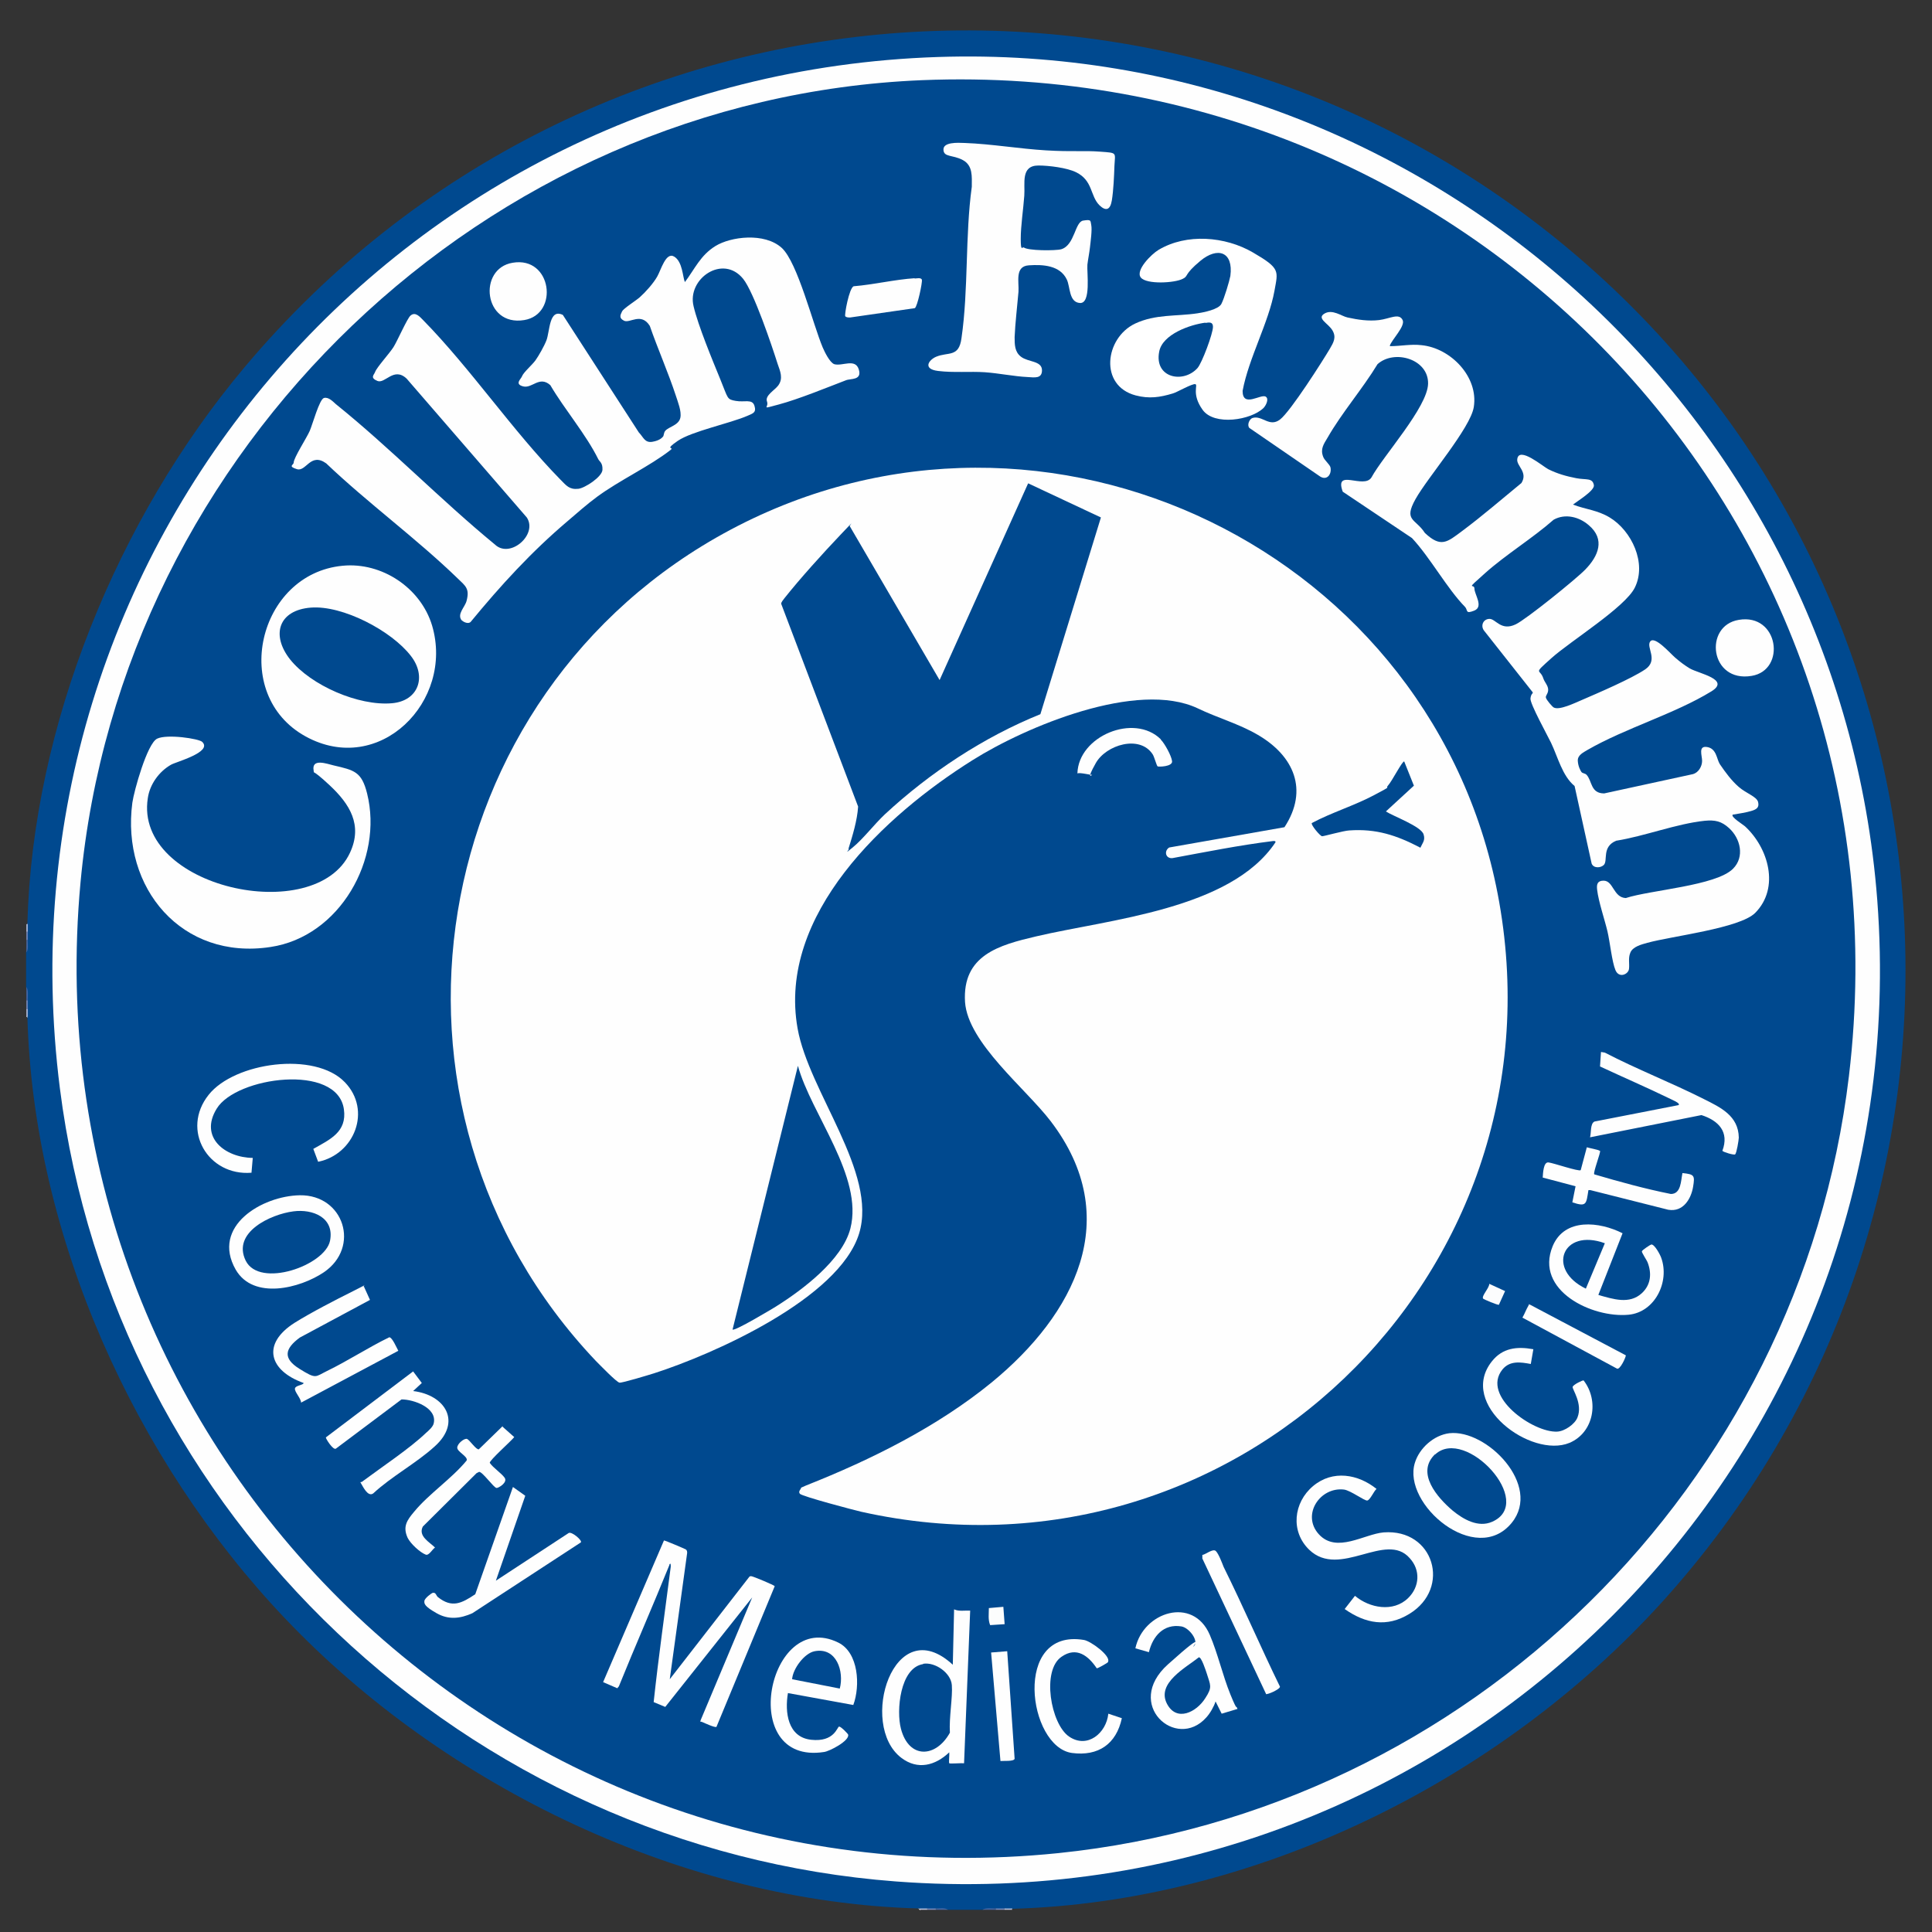
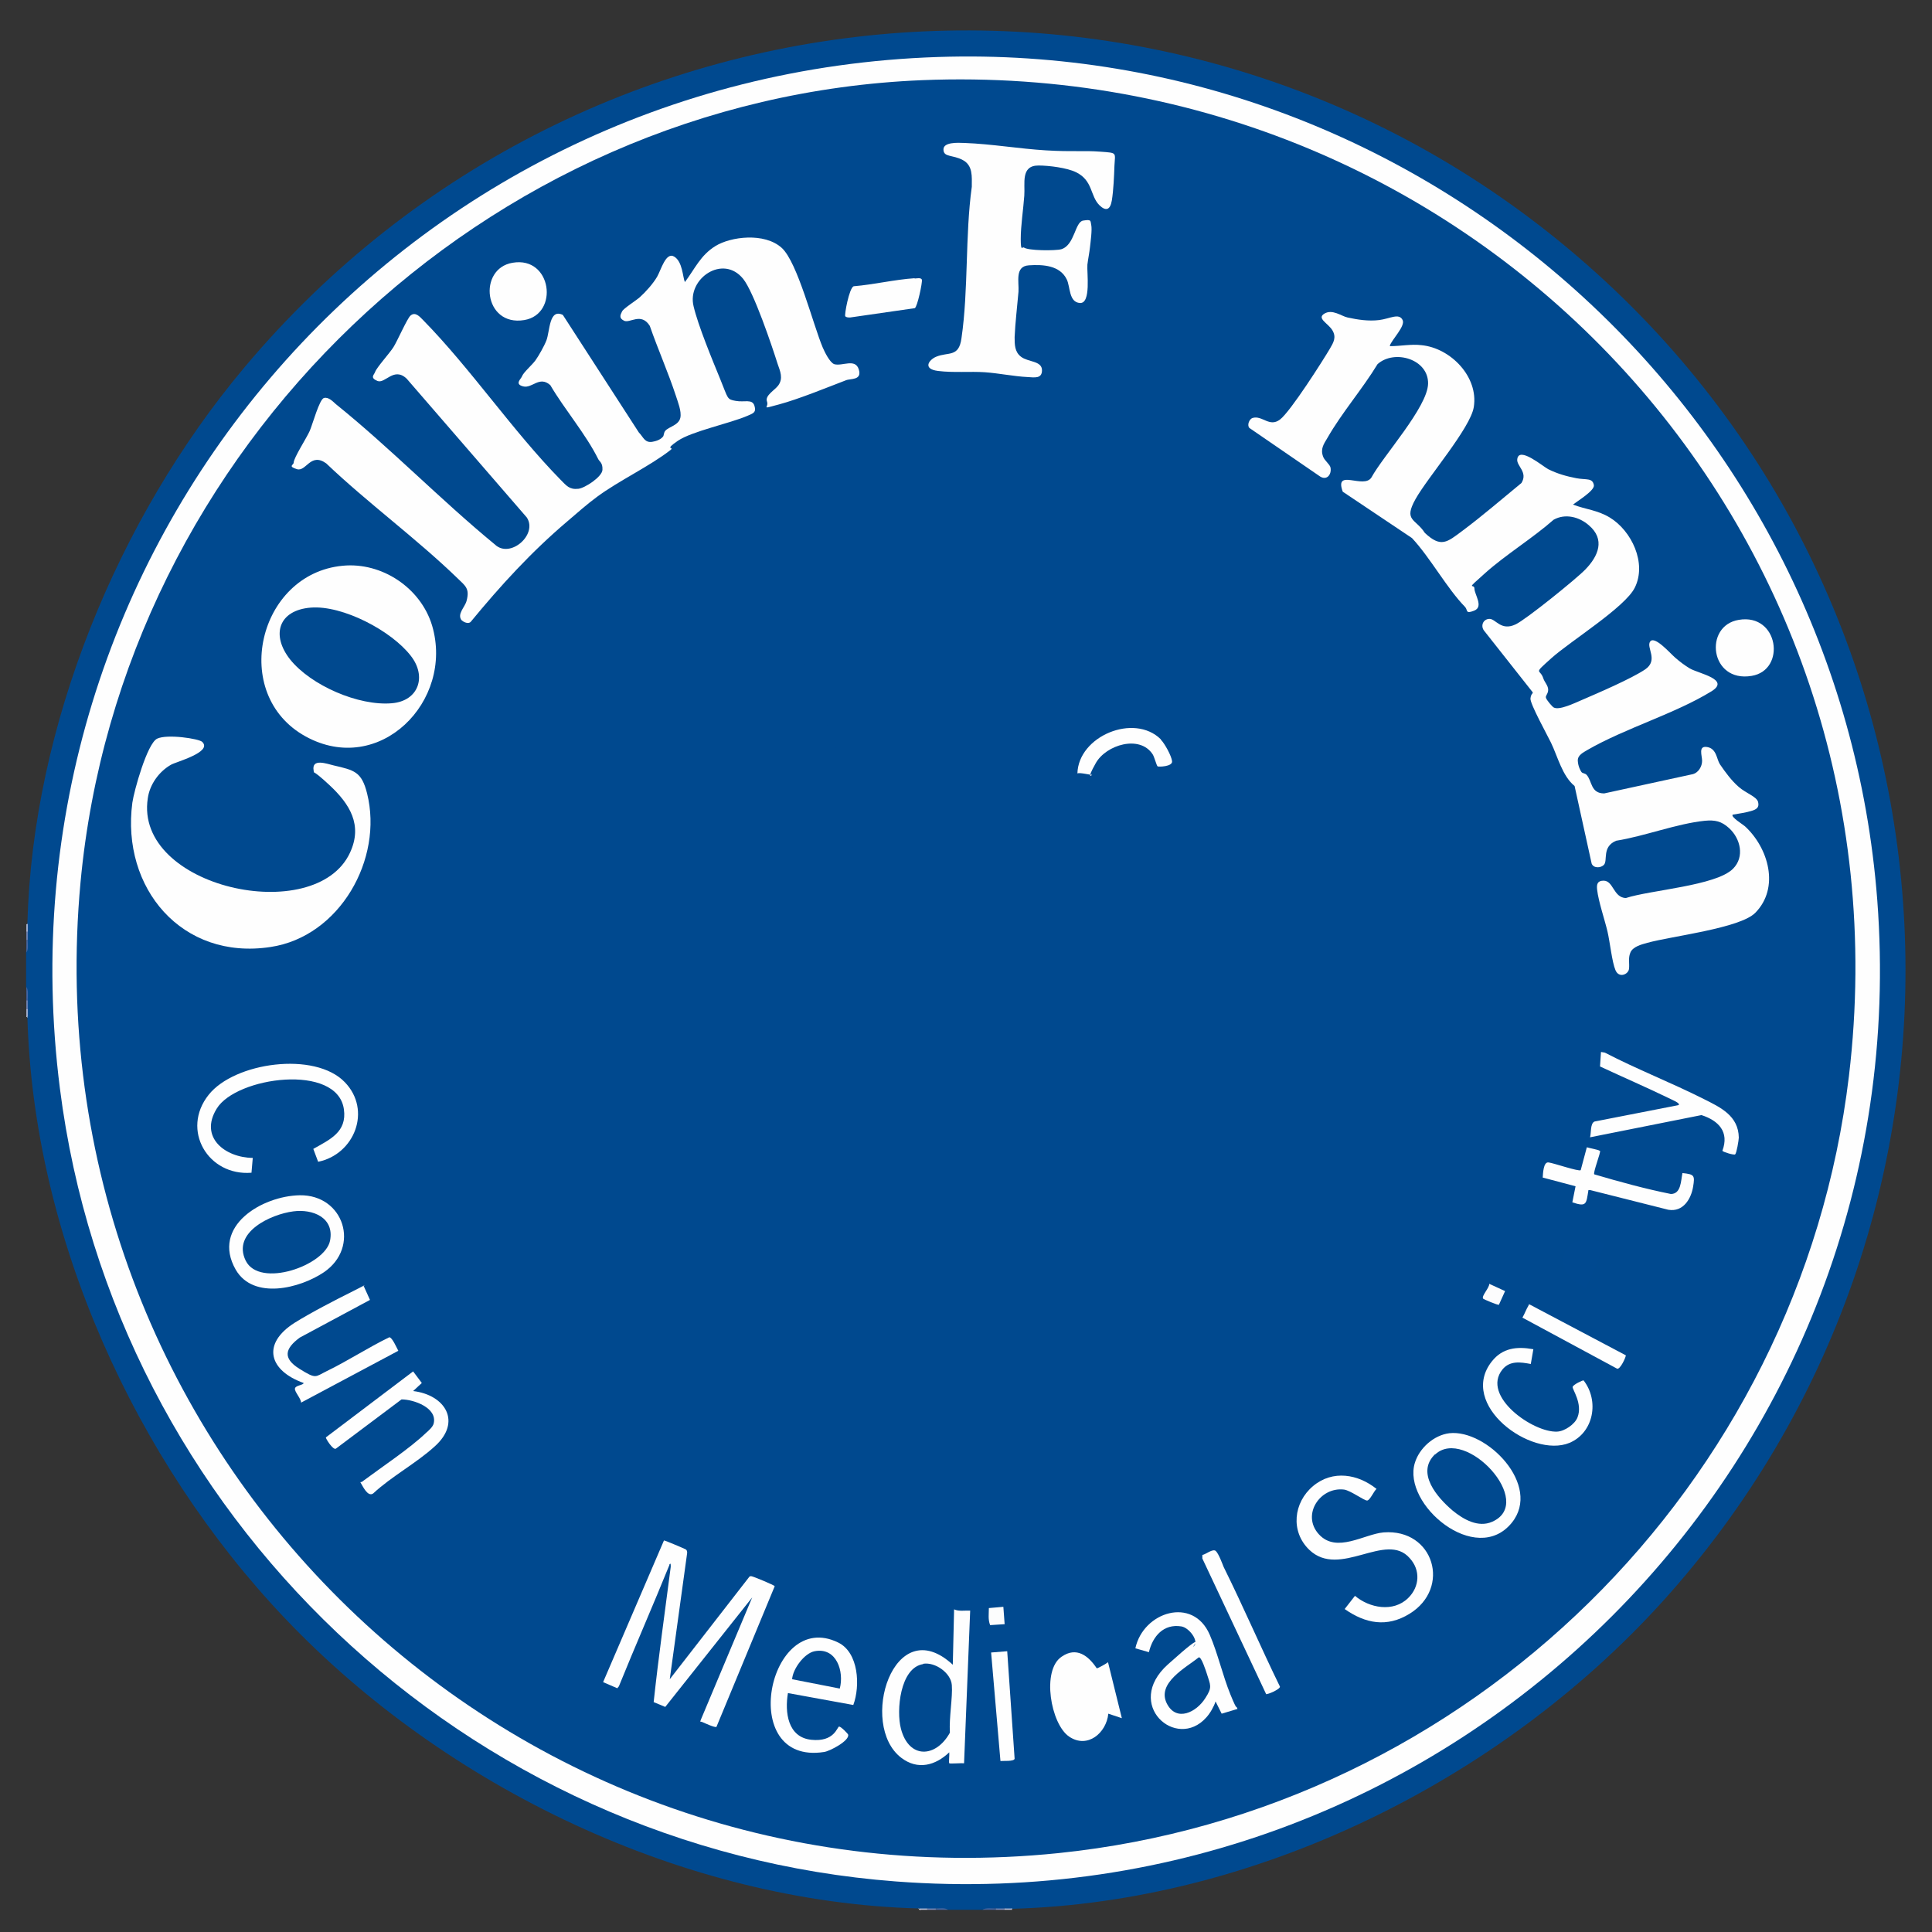
<svg xmlns="http://www.w3.org/2000/svg" id="Square_CFCMS_logo" version="1.1" viewBox="0 0 600 600">
  <rect x="0" y="0" width="600" height="600" fill="#333333" stroke="none" />
  <defs>
    <style>
      .st0 {
        fill: #4467a4;
      }

      .st1 {
        fill: #b8c1dd;
      }

      .st2 {
        fill: #4265a4;
      }

      .st3 {
        fill: #b8c0dd;
      }

      .st4 {
        fill: #fcfcfd;
      }

      .st5 {
        fill: #4365a3;
      }

      .st6 {
        fill: #004990;
      }

      .st7 {
        fill: #7a8cbe;
      }

      .st8 {
        fill: #fff;
      }

      .st9 {
        fill: #b8c0dc;
      }

      .st10 {
        fill: #00498f;
      }

      .st11 {
        fill: #fefefe;
      }

      .st12 {
        fill: #7a8cbd;
      }

      .st13 {
        fill: #fcfdfd;
      }
    </style>
  </defs>
  <path class="st11" d="M314.3,593.1c-.3-.1-.3-.2,0-.4,1.1-.4,2.2-.8,3.4-.9,20.3-1.6,38-3.7,57.8-9.1,133.8-36.5,223.9-161.4,214.9-300.4C580.7,133,459.4,15.3,309.8,10.4,174.2,6,55,94.7,18.9,224.9c-5.6,20.1-7.8,38.1-9.5,58.8,0,1.2-.5,2.3-.9,3.3-.1.3-.2.3-.4,0" />
  <path class="st11" d="M8.2,315.7c.1-.3.2-.3.4,0,.4,1.1.8,2.2.9,3.4,1.5,17.8,3.1,33.5,7.4,50.9,26,105.6,108.8,188.5,214.4,214.5,17.5,4.3,33.2,5.9,51,7.4,1.2,0,2.3.5,3.4.9.3.1.3.2,0,.4" />
  <path class="st10" d="M314.3,592.7c-.7.3-1.6.3-2.3,0-.9.3-1.8.3-2.7,0-1.4.1-2.8.2-4.2.4h-10.7c-1.3-.2-2.6-.3-3.8-.4-.9.3-1.8.3-2.7,0-.7.3-1.6.3-2.3,0-73-1.9-147.2-37.6-197.1-90.1-46.6-49-78.2-118.7-80-187-.3-.7-.3-1.6,0-2.3-.3-.9-.3-1.8,0-2.7-.1-1.4-.2-2.8-.4-4.2v-10.7c.2-1.3.3-2.6.4-3.8-.3-.9-.3-1.8,0-2.7-.3-.7-.3-1.6,0-2.3,1.6-61.5,28.1-126,67.4-172.8C182.4-12.8,372.9-26.5,496.1,85.1c119.3,108.1,128.2,293,20.1,412.4-50.3,55.5-126.2,93.2-201.9,95.3Z" />
  <path class="st2" d="M8.6,310.7c-.1.3-.2.3-.4,0v-4.2c.7,1,.4,2.9.4,4.2Z" />
  <path class="st5" d="M309.3,592.7c.3.1.3.2,0,.4h-4.2c1-.7,2.9-.4,4.2-.4Z" />
  <path class="st0" d="M8.2,295.8v-3.8c.1-.3.2-.3.4,0,0,1.2.3,2.9-.4,3.8Z" />
  <path class="st0" d="M294.4,593.1h-3.8c-.3-.1-.3-.2,0-.4,1.2,0,2.9-.3,3.8.4Z" />
  <path class="st7" d="M8.6,313.4c-.1.3-.2.3-.4,0v-2.7h.4c0,.9,0,1.8,0,2.7Z" />
  <path class="st12" d="M290.6,592.7v.4h-2.7c-.3-.1-.3-.2,0-.4.9,0,1.8,0,2.7,0Z" />
  <path class="st12" d="M8.6,291.9h-.4v-2.7c.1-.3.2-.3.4,0,0,.9,0,1.8,0,2.7Z" />
  <path class="st12" d="M312,592.7c.3.1.3.2,0,.4h-2.7v-.4c.9,0,1.8,0,2.7,0Z" />
  <path class="st1" d="M8.6,289.3h-.4v-2.3h.4c0,.8,0,1.5,0,2.3Z" />
  <path class="st1" d="M287.9,592.7v.4h-2.3v-.4c.8,0,1.5,0,2.3,0Z" />
  <path class="st3" d="M8.6,315.7h-.4v-2.3h.4c0,.8,0,1.5,0,2.3Z" />
  <path class="st9" d="M314.3,592.7v.4h-2.3v-.4c.8,0,1.5,0,2.3,0Z" />
  <path id="white_outer_cirlce" class="st11" d="M291.3,17.7c151.2-5,280.2,111.4,291.7,261.8,13.2,173.5-131.3,318-304.8,304.8-133.3-10.1-242.8-113.7-259.6-246.3C-2.6,171,123.4,23.2,291.3,17.7Z" />
  <path id="middle_circle" class="st10" d="M286.3,24.9c171.5-7,308.3,138.1,287.9,309.3-15.2,127.2-118.1,228.2-245.5,241.3C154.6,593.3,8.9,448.1,25,274.1,37.5,139.3,150.6,30.5,286.3,24.9Z" />
-   <path id="center_circle" class="st11" d="M250.4,461.3c20.2-8,40.7-18.2,57.6-32,25.7-21.1,41.3-51,18.3-81.1-7.7-10.1-25.7-24.3-26.6-37-.9-14.6,10.6-17.7,22.1-20.4,22.5-5.3,60.4-8.3,74.3-29.2.1-.3-.1-.5-.8-.4-10.5,1.3-20.9,3.4-31.2,5.3-2.1.2-2.7-2.2-1-3.3l35.8-6.3c7.6-11.6,2.9-22.2-8.3-28.7-5.8-3.4-12.6-5.3-18.6-8.2-18.8-8.9-53.5,5.7-70,16.1-27.1,17-60.6,47.9-54.3,83.3,3.5,19.7,24.9,44.8,19.1,63.7-6.2,20.1-45,37.4-63.7,43.4-1.6.5-9.8,3-10.7,2.9s-6.2-5.6-7.4-6.8c-74.7-78.8-53.5-207.3,41.9-258.1,98.1-52.2,219.5,6.9,238.7,115.7,20.5,116.2-82.9,215-198.1,189.3-2.2-.5-18.5-4.8-19.1-5.6s.4-1.4.4-1.9" />
  <path id="i_dot" class="st11" d="M540,192.5c12.4-2.1,14.8,15.6,4,17.4-13,2.2-15-15.6-4-17.4Z" />
  <path id="nnin" class="st11" d="M431.8,107.5c3.2,0,6.4-.7,9.7-.3,9,.9,17.7,9.8,16.2,19.2-1,6.5-14.3,21.8-18.1,28.6s0,6,2.9,10.5c5,4.7,6.9,2.9,11.6-.6,6.3-4.7,12.3-9.9,18.4-14.9,2.1-3.4-1.6-5.3-1.3-7.4.5-4.1,7.9,2.2,9.6,3.1,2.8,1.4,5.6,2.2,8.7,2.8s5.1-.2,5.5,2.2c.2,1.7-5.1,4.9-6.5,6,3.9,1.5,7.6,1.7,11.4,4,6.8,4.1,11.6,14.2,7.8,21.8-3,6.1-20,16.6-25.9,21.9s-3.5,3.1-2.5,6.3c.4,1.2,1.5,2.2,1.5,3.5s-.9,1.8-.7,2.5,1.9,2.7,2.4,3c1.7,1,6.6-1.4,8.5-2.2,5.1-2.2,15.6-6.7,19.9-9.6s.2-6.9,1.6-8.7,6.1,3.6,7.7,5,3.1,2.5,4.6,3.4c2.8,1.6,12.7,3.4,6.7,7.1-11.4,7-26.7,11.4-38.5,18.2-1.3.8-3.1,1.6-3,3.4s.9,3.1,1.1,3.4c.3.5,1.1.4,1.6.9,1.8,1.9,1.2,5.8,5.5,5.8l27.6-6c1.7-.5,2.8-2.4,2.8-4.1s-1.3-4.8,1.6-4.3,2.9,3.7,3.9,5.3c1.7,2.5,3.6,5.1,5.9,7.1s5.6,3,6,4.7-.5,2.3-2.3,2.8-3.8.8-5.6,1.1c-.7.7,3.4,3.2,3.8,3.6,7.3,6.7,10.9,19.1,3.2,26.9-4.8,4.8-25.9,7.2-33.5,9.3-1.8.5-4.6,1.2-5.3,3.1-.7,1.7-.2,3.3-.4,5s-3.1,3-4.2.4-1.7-8.7-2.5-12.1-2.8-9.3-3.2-12.9c-.2-1.7.1-2.8,2-2.8,3.1,0,3,5.2,6.9,5.4,7.6-2.5,28-3.8,33.3-9.1,3.7-3.7,2.3-9.4-1.2-12.6-2.4-2.2-4.4-2.6-7.6-2.3-8.7.9-18.7,4.8-27.5,6.2-4.5,1.9-2.5,6.1-3.8,7.5-1,1-3.2,1.1-3.8-.4l-5.3-24.1c-3.8-3.1-5.2-9-7.3-13.4-1.1-2.3-6.6-12.2-6.4-13.8s.8-1.4.7-1.9l-15-19c-1.3-1.5-.5-3.7,1.5-3.8s3.6,3.9,8.2,1.7c3.2-1.5,18.8-14.1,21.6-17,4.1-4.2,6.3-9.4,1.1-13.8-3-2.6-7.3-3.7-10.9-1.7-6.6,5.8-14.8,10.8-21.3,16.6s-3.3,3-3.3,4.8,2.9,5.6,0,6.8-2-.1-2.9-1.1c-5.6-5.7-10.8-15.3-16.5-21.4l-21.5-14.4c-2.7-7.4,6.5-.7,8.9-4.4,3.7-6.8,17.4-21.8,17.6-29.1.2-7.7-10.5-10.8-15.7-6.1-4.6,7.6-11.1,15.1-15.5,22.8-1.2,2-2.3,3.5-1.4,5.9.4,1.2,2.1,2.4,2.3,3.4.4,2.1-1.1,4.1-3.2,2.8l-22-15.1c-.8-.9,0-2.8,1-3.1,3-.9,5.2,3,8.5.5s13.5-18.6,15.5-22c1.1-1.9,2.1-3.5.8-5.7s-5-3.7-2.5-5.2,5.3.8,7.2,1.2c3.2.7,6.5,1.2,9.8.8s6.2-2.3,7.3,0c.9,1.9-3.4,6.1-4,8Z" />
-   <path id="a" class="st8" d="M393.1,123.2c1.1.7,0,2.8-.7,3.5-3.9,3.8-15.3,5.6-18.9.6s-1.3-7.8-2.3-8-5.8,2.6-7,2.9c-4,1.2-7.3,1.7-11.5.6-11.4-3-9.6-17.8-.2-22.3,6.4-3,12.8-2.2,19.4-3.2,2-.3,6.5-1.2,7.4-2.9s2.5-7.1,2.8-8.7c1-7.6-4-9.1-9.3-4.7s-3.6,4.7-5.5,5.6c-2.5,1.3-11.2,1.8-13-.4s3.3-7.3,5.5-8.6c8.7-5.2,20.7-4.2,29.3.8s7.8,5.7,6.7,11.9c-1.8,9.9-8,20.9-9.9,31.1,0,5.4,5.7.8,7.2,1.8Z" />
  <path id="F" class="st11" d="M317.9,76.8c1.1,1.1,10,1.1,11.7.6,4.2-1.3,4.2-8.5,6.8-8.9s2.2,0,2.5,1.4c.3,1.5-.2,5.1-.4,6.9s-.6,3.7-.8,5.4c-.2,2.4,1.2,12.1-2.3,11.9s-3-5.1-4.1-7.3c-2.1-4.4-7.4-4.7-11.8-4.4s-3,5.1-3.2,8.2c-.4,4.7-1,9.5-1.2,14.1,0,2.3,0,4.6,2,6.1,2.2,1.7,6.5,1.2,6.5,4.2,0,2.7-2.4,2.2-4.4,2.1-4.3-.2-9-1.2-13.4-1.5s-9.7.2-14.5-.4-2.9-3.4-.6-4.4c3.8-1.6,7.1.3,7.9-5.8,2.2-15.1,1.1-31.8,3.2-47,0-3.1.4-6.6-2.8-8.3s-5.9-.8-6-3.2,4.3-2.2,6.6-2.1c8.3.3,16.9,1.8,25.3,2.3s11.4,0,16.8.4,4.6.2,4.4,4.4c-.1,3.1-.3,7.6-.8,10.7s-1.9,3.4-3.8,1.6c-3-2.9-2-7.7-7.3-10.3-2.8-1.4-8.5-2.1-11.7-2.1-5.6,0-4.1,5.6-4.4,9.4-.3,4.2-1.1,9.3-1.1,13.4s.5,2.4.8,2.7Z" />
  <path id="_x2D_" class="st11" d="M284,86.5c.6,0,2.1-.4,2.3.4s-1.4,8.4-2.2,8.8l-20.1,2.9c-.5,0-1.2,0-1.5-.4s1.2-8.7,2.6-9.3c6.2-.5,12.8-2.1,19-2.5Z" />
  <path id="i_dot1" data-name="i_dot" class="st11" d="M159.2,81.6c12.2-2.1,14.5,16,3.6,17.8-12.6,2.1-14.5-16-3.6-17.8Z" />
  <path id="llin" class="st11" d="M143.4,192.7c-1.6-2,1-4.1,1.5-6.1,1-3.8-.3-4.6-2.8-7-12.8-12.4-27.9-23.4-40.8-35.7-4.9-3.5-6.2,2.7-9.1,1.8s-1-1.3-1-2c0-1.5,4.1-7.8,5-9.9s3-9.8,4.4-10.2,2.8,1.1,3.7,1.9c16.9,13.6,32.6,29.8,49.4,43.6,4.7,4.5,13.4-3.1,9.9-8.4l-37.3-43.1c-4-3.8-6.7,1.7-9.1.7s-1-1.9-.7-2.8c.5-1.4,4.5-5.8,5.7-7.7s4.3-9,5.3-9.8c1.5-1.3,2.9.4,3.9,1.4,14.9,15.2,27.8,34.4,42.7,49.6,1.8,1.8,2.7,3.1,5.5,2.8,2-.2,7.4-3.7,7.5-5.9s-.9-2.5-1.3-3.3c-3.8-7.7-10.5-15.5-14.9-23-3.4-3-5.6,1.1-8.4.4s-.7-2.3-.4-3.1c.4-1.2,3.2-3.6,4.2-5s2.7-4.4,3.4-6.2c1.1-2.9.8-10,5.1-7.9l23.6,36.5c1.4,1.4,1.8,3.3,4.2,2.9s3.1-1.4,3.3-1.6c.3-.3.2-1.2.7-1.8,1.1-1.3,4.2-1.7,4.7-4.1.4-2-.8-4.9-1.4-6.8-2.4-7.3-5.6-14.5-8.1-21.7-2.7-4.3-6.2-.7-8-1.6s-1-2-.6-2.9,4.4-3.4,5.5-4.4c1.8-1.6,4.2-4.3,5.4-6.4s2.7-7.8,5.3-6.2,2.6,6.3,3.3,7.9c3.1-4.1,4.8-8.3,9.5-11.2s15.2-4.3,20.6.6c4.9,4.5,9.7,23.8,12.7,30.9.6,1.4,2.2,4.7,3.6,5.2,2.5.7,6.5-1.9,7.6,1.6s-2.6,2.8-4,3.4c-6,2.3-14.8,5.9-20.8,7.5s-3,1-3.7-.9,2.4-3.5,3.5-5c1.6-2.2.6-4.4-.2-6.7-1.8-5.7-7.4-22.3-10.7-26.4-6.3-7.8-17.5,0-15.4,8.5,1.4,6,5.8,16.6,8.3,22.7s2,6.2,4.8,6.7,5.1-.7,5.8,1.5-.6,2.4-2.1,3.1c-5.5,2.4-17.3,4.8-21.7,7.8s-1,1.8-2.2,2.8c-6.5,5.1-16,9.5-22.9,14.6-3,2.2-6.4,5.2-9.2,7.6-11.2,9.5-20.7,19.9-30,31.2-.7.8-2.3.1-2.8-.5Z" />
  <path id="o" class="st11" d="M106.4,175.7c12.2-1.2,24.3,6.9,27.8,18.6,6.9,23.5-16.4,47-39.3,34.4-23.6-13-14.8-50.5,11.5-53Z" />
  <path id="C" class="st11" d="M62.8,230.4c3.3,3.2-8.2,6.2-9.7,7.1-3.7,2.1-6.6,6.1-7.2,10.4-4.3,27.8,52.1,40.1,62.8,16.9,4-8.6-.1-15.1-6.3-20.9s-4.7-3.2-5-4.6c-.7-3.9,4.1-2.1,6.2-1.6,6.4,1.5,8.7,1.9,10.4,8.7,5.1,20.4-8.5,44.5-30,47.7-27.5,4.2-46.4-18.3-42.9-44.8.5-3.6,4.6-18.4,7.7-19.9s13,0,14,1Z" />
  <path id="y" class="st11" d="M538.9,358.5c-.4.3-3.7-.7-4-1.1,2.2-5.9-1.2-9.4-6.5-11.1l-34.6,6.9c.4-1.3,0-4.3,1.4-4.9l26.1-5.1c.7-.6-2.2-1.7-2.5-1.9-7.2-3.5-14.6-6.7-21.9-10.1l.3-4.5,1.2.2c10,5.2,20.6,9.3,30.7,14.4,5.2,2.6,10.8,5.2,10.9,12,0,.7-.7,4.9-1.1,5.1Z" />
  <path id="t" class="st11" d="M496.9,357.4c.3.4-2.2,6.7-1.8,7.3,7.8,2.3,15.8,4.5,23.8,6.1,3.2,0,3.1-4.1,3.6-6.5,3.7.4,3.9.7,3.3,4.3s-3,7.9-7.7,7.1l-24.2-6.1h-.6c-.7,4.3-.5,5.3-5,3.8l1-5-10.2-2.7c.1-1.3.2-4.9,1.8-4.7s9.4,2.9,10,2.4l1.9-7.1c.6.2,3.7.8,3.8,1Z" />
  <path id="i_dot2" data-name="i_dot" class="st4" d="M467.4,401l-1.9,4.2c-.3.2-4.8-1.7-4.9-1.9-.6-.8,2-3.4,1.9-4.6l5,2.3Z" />
  <path id="i" class="st11" d="M504.9,420.9c.2.2-1.8,4.8-2.8,4.1l-29.3-15.8c.7-1.2,1.1-2.4,1.8-3.6s-.2-.6.6-.4l29.7,15.7Z" />
  <path id="c" class="st11" d="M476.2,419l-.8,4.6c-3.2-.6-6.5-1.1-8.8,1.7-6.7,8.3,9.6,19.7,17,19.3,2.3-.1,5.5-2.3,6.3-4.4,1.7-4.3-1.7-8.8-1.5-9.5s3.1-2.1,3.4-2c4.9,6.3,3.2,16.2-4.4,19.4-11.9,4.9-34.7-11.9-24.1-25.3,3.3-4.2,7.8-4.7,12.8-3.8Z" />
  <path id="o1" data-name="o" class="st11" d="M450.1,445.1c11.6-1.3,28.8,16.2,19.4,27.8-11.1,13.7-34.1-5.7-30.1-18.6,1.4-4.6,5.9-8.6,10.7-9.2Z" />
  <path id="S" class="st11" d="M417.6,499.7l3.2-4.1c4.5,3.8,11.9,5.2,16.5.7,3.6-3.5,3.9-8.7.5-12.4-7.4-8.5-21.7,6.5-31.2-2.6-5.9-5.7-4.9-14.7,1.2-19.8s14-3.7,19.7.9c-.8.6-2,3.5-2.9,3.6s-5.1-3.1-7.2-3.4c-7.5-.9-13.3,7.9-7.8,13.9s14.1-.1,20.1-.6c15.6-1.2,21.1,17.3,8,25.3-7,4.3-13.7,3-20.1-1.5Z" />
-   <path id="e" class="st11" d="M496.5,402.2c4.4,1.2,9.5,3,13.4-.6,2.8-2.6,3.1-6.1,1.8-9.5-.3-.8-1.9-3.1-1.8-3.5s2.7-2.1,2.9-2.1c1-.2,2.8,3.2,3.1,4.1,2.7,7.4-1.9,16.9-10.1,17.7-11.3,1.1-29.3-7.5-23.6-21.3,3.7-8.9,14.6-7.6,21.7-4l-7.5,19.1Z" />
  <path id="l" class="st11" d="M393.2,526.1l-19.8-42.1v-1.1c1-.1,3.3-2.1,4.2-1.2s2,3.9,2.4,4.9c6.1,12.3,11.5,24.9,17.5,37.2.1.8-4,2.6-4.4,2.3Z" />
  <path id="a1" data-name="a" class="st11" d="M384.4,530.7l-5,1.5-1.9-3.8c-.5,1.6-1.7,3.7-2.9,5-9.3,10.4-25.7-4.1-11.9-16.5s6.5-4.1,8.1-5.7-1.5-5.7-3.9-6.1c-5.5-.9-8.9,3-10.1,8l-4.2-1.2c2.4-11.3,17.9-16.3,23.1-4.2,2.5,5.8,4,12.6,6.4,18.5s1.6,2.9,2.2,4.5Z" />
-   <path id="c1" data-name="c" class="st11" d="M344.1,516.2c-.1.2-3.2,2-3.5,1.9-2.6-3.9-6.3-6.8-10.9-3.6-6.3,4.2-3.4,20.9,2.3,24.8,5.7,3.9,11.6-1.1,12.2-7.1l4.2,1.4c-1.7,8-7.3,11.9-15.5,10.8-13.7-1.9-18.5-38.8,3.7-35.1,2.1.3,8.5,5,7.5,6.8Z" />
+   <path id="c1" data-name="c" class="st11" d="M344.1,516.2c-.1.2-3.2,2-3.5,1.9-2.6-3.9-6.3-6.8-10.9-3.6-6.3,4.2-3.4,20.9,2.3,24.8,5.7,3.9,11.6-1.1,12.2-7.1l4.2,1.4Z" />
  <path id="i_dot3" data-name="i_dot" class="st13" d="M311.6,499l.4,5.4-4.5.3c-.7-1.7-.4-3.5-.4-5.3l4.6-.4Z" />
  <path id="i1" data-name="i" class="st11" d="M312.8,512.8l2.3,33.4c-.2.9-3.6.6-4.4.7l-2.9-33.7,5-.4Z" />
  <path id="d" class="st11" d="M301.3,500.1l-1.9,47.5c-.7-.1-4.4.2-4.6,0s.1-2.8,0-3.4c-4.3,4.1-9.8,5.6-14.9,1.7-13.4-10.2-2.4-45.9,16-28.9l.4-17.2c1.5.7,3.3.3,5,.4Z" />
  <path id="e1" data-name="e" class="st11" d="M244.7,525.8c-1,5.9-.1,13.7,7.2,14.5s8.1-4.1,8.7-4.1,2.8,2.3,2.8,2.5c.5,1.9-5.8,5.2-7.5,5.4-27.2,4.2-17.4-44.7,4.4-34,6.4,3.1,6.9,13.5,4.7,19.4l-20.3-3.7Z" />
  <path id="M" class="st11" d="M207.9,486c-5.1,12.6-10.6,25.1-15.7,37.7l-.5.6-4.4-1.9,18.9-44c.4,0,6.5,2.6,6.8,2.8.4.3.4.7.4,1.1l-5.4,39.2,24.7-31.8c.2-.2.3-.2.6-.2.5,0,7.2,2.8,7.3,3.1l-18.1,43.7c-.5.3-3.7-1.2-4.4-1.5s-.7.2-.5-.6l16-38.1-27,34-3.6-1.5c1.5-14,3.5-28,5.3-42,0-.9,0-1.2-.4-.8Z" />
-   <path id="y1" data-name="y" class="st11" d="M163.1,464.6l-9.1,26.3,22.6-14.8c.9-.6,4.3,2.3,3.8,2.9l-33.7,22c-3.8,1.7-7.4,2.1-11.1,0s-3.9-2.9-3.8-3.8,2.2-2.4,2.5-2.5c1.1-.3,1.1.8,1.7,1.3,4.4,3.5,7.4,1.9,11.6-.9l11.7-33.3,3.8,2.7Z" />
-   <path id="t1" data-name="t" class="st11" d="M156.1,443.1l3.6,3.2c-.9,1.2-7.7,7.2-7.6,8,1.1,1.6,3.5,3.1,4.6,4.6s-2,3.3-2.5,3.2c-.9-.1-4.3-5-5.4-5l-.8.4-16.7,16.6c-1.5,3,2.1,4.8,3.8,6.5-.9.6-1.9,2.6-2.9,2.2-1.8-.7-4.7-3.4-5.6-5.2-1.6-3.5-.2-5.5,2-8.1,4.6-5.6,11.6-10.2,16.3-15.9.6-1.2-2.9-2.7-2.9-4s2.3-3.1,3.1-2.7,2.8,3.4,3.6,3.2l7.4-7.2Z" />
  <path id="n" class="st11" d="M128.3,425.9l2.7,3.6-2.7,2.5c10,1.2,15.2,9.6,6.7,17.2-5.7,5.2-13.4,9.3-19.1,14.6-1.7,1.2-3.2-2.2-4-3.5.4,0,.7-.2.9-.4,5.9-4.4,14.5-10.1,19.5-14.9.8-.7,2.2-1.9,2.4-3,1.1-4.8-6.2-7.4-10-7.4l-20.4,15.3c-.9.5-3.2-3.2-3.1-3.5l27.1-20.5Z" />
  <path id="u" class="st11" d="M113,399.5l1.9,4.2-21.8,11.7c-4.6,3.4-5.4,6.4-.1,9.7s4.8,2.5,8.5.7c6.6-3.2,12.8-7.3,19.4-10.5.9,0,2.3,3.3,2.8,4.2l-30.2,16.1c0-1.3-2.1-3.4-1.9-4.4s2.6-1,2.7-1.7c-10.7-3.8-13.2-12.1-2.8-18.7,5.3-3.3,12.5-7,18.1-9.8s2.9-1.7,3.4-1.3Z" />
  <path id="o2" data-name="o" class="st11" d="M93.1,371.2c13.7-.2,18.9,16.1,7.5,23.9-7.4,5-21.9,8.7-27.4-.8-7.7-13.5,8.2-22.9,19.9-23.1Z" />
  <path id="C1" data-name="C" class="st11" d="M107.1,336.1c8.4,8.7,3,22.4-8.3,24.7l-1.5-4c5.1-2.9,10.5-5.2,9.5-12.3-2-14.4-33.5-10.1-39.5-.2-5.5,8.9,2.6,15.2,11.2,15.3l-.4,4.6c-13.5,1.1-22-13.3-13.3-24.2,8-10.1,33-13.6,42.3-3.9Z" />
  <path id="snake_eye" class="st11" d="M360.5,229.7c1.2,1.2,3.3,5,3.5,6.7s-4.2,1.8-4.5,1.6-1-2.9-1.5-3.7c-4-6.2-14.5-3-17.7,2.7s-1,3.5-1.1,3.6c-.3.2-3.8-.8-4.6-.4.3-11.6,17.6-18.8,25.9-10.6Z" />
  <path id="stick_top" class="st10" d="M341.9,160.7l-18.8,61.1c-17.6,7.1-34.4,18.2-48.3,31.1-3.3,3.1-6.7,7.6-10,10.3s-.7.5-1.3.4c1.3-4.2,2.7-8.7,3-13.1l-23.9-63c0-.5.7-1.3,1-1.7,5-6.3,11.9-13.9,17.4-19.7s2.7-2.8,2.9-2.7l27.9,47.8,27.5-61.1,22.6,10.6Z" />
  <path id="stick_bottom" class="st10" d="M227.5,412.9l20.3-81.9c4.1,15,20.4,34.4,16.3,50.5-2.5,9.8-14.9,19.1-23.2,24.3-1.3.8-12.8,7.7-13.4,7.1Z" />
  <path id="snake_tongue" class="st10" d="M441,263.2c-7.3-3.8-13.6-5.9-22-5.3-1.8.1-7.8,1.8-8.4,1.8s-3.6-3.6-3.2-4.1c6.2-3.3,13.2-5.4,19.4-8.7s3.1-1.7,4.3-3,4.5-7.8,5-7.4l3,7.5-8.7,8c2.3,1.5,10.9,4.6,11.7,7.1.6,1.9-.3,2.6-1,4.2Z" />
  <path class="st10" d="M96.5,188.7c9.9-.8,25.1,7.2,31.1,15,5,6.4,2.4,14-5.9,14.7-10.3.9-25.1-5.5-31.6-13.6-6-7.6-3.6-15.3,6.4-16.1Z" />
  <path class="st10" d="M374.3,100.3c1.2-.2,2.4-.4,2.4,1.2,0,2.1-3.4,11.2-4.8,12.8-4.4,4.9-13.5,3.1-11.9-5.1,1-5.4,9.6-8.4,14.4-9Z" />
  <path class="st10" d="M286.7,516.7c3.7-.6,8.6,2.8,8.9,6.6s-.9,10.1-.6,14.8c-4.3,7.8-12.7,8.3-15.2-1.2-1.5-5.6-.3-19,6.9-20.1Z" />
  <path class="st6" d="M498.4,386.1l-5.9,14.1c-12.3-5.9-7.3-18.9,5.9-14.1Z" />
  <path class="st6" d="M253,512.8c6.8-1.3,9.2,6.3,7.8,11.6l-14.8-2.9c.2-3.2,3.8-8.1,7-8.7Z" />
  <path class="st10" d="M372.3,514.7c.8-.2,2.2,4.2,2.5,5.1,1.1,3.6,1.8,4.1-.5,7.6-2.7,4.3-8.9,7.5-11.9,1.7-3.3-6.4,5.9-11.2,9.9-14.4Z" />
  <path class="st10" d="M445.7,451.7c9.4-8.8,31.4,14.9,17.7,20.9-4.3,1.9-8.9-.7-12.3-3.5-4.7-4-11.5-11.7-5.4-17.5Z" />
  <path class="st10" d="M91.1,376.2c6-.8,12.8,1.9,11.4,9.1-1.5,7.7-21.9,14.9-26.2,6.2-4.3-8.8,7.8-14.4,14.8-15.3Z" />
</svg>